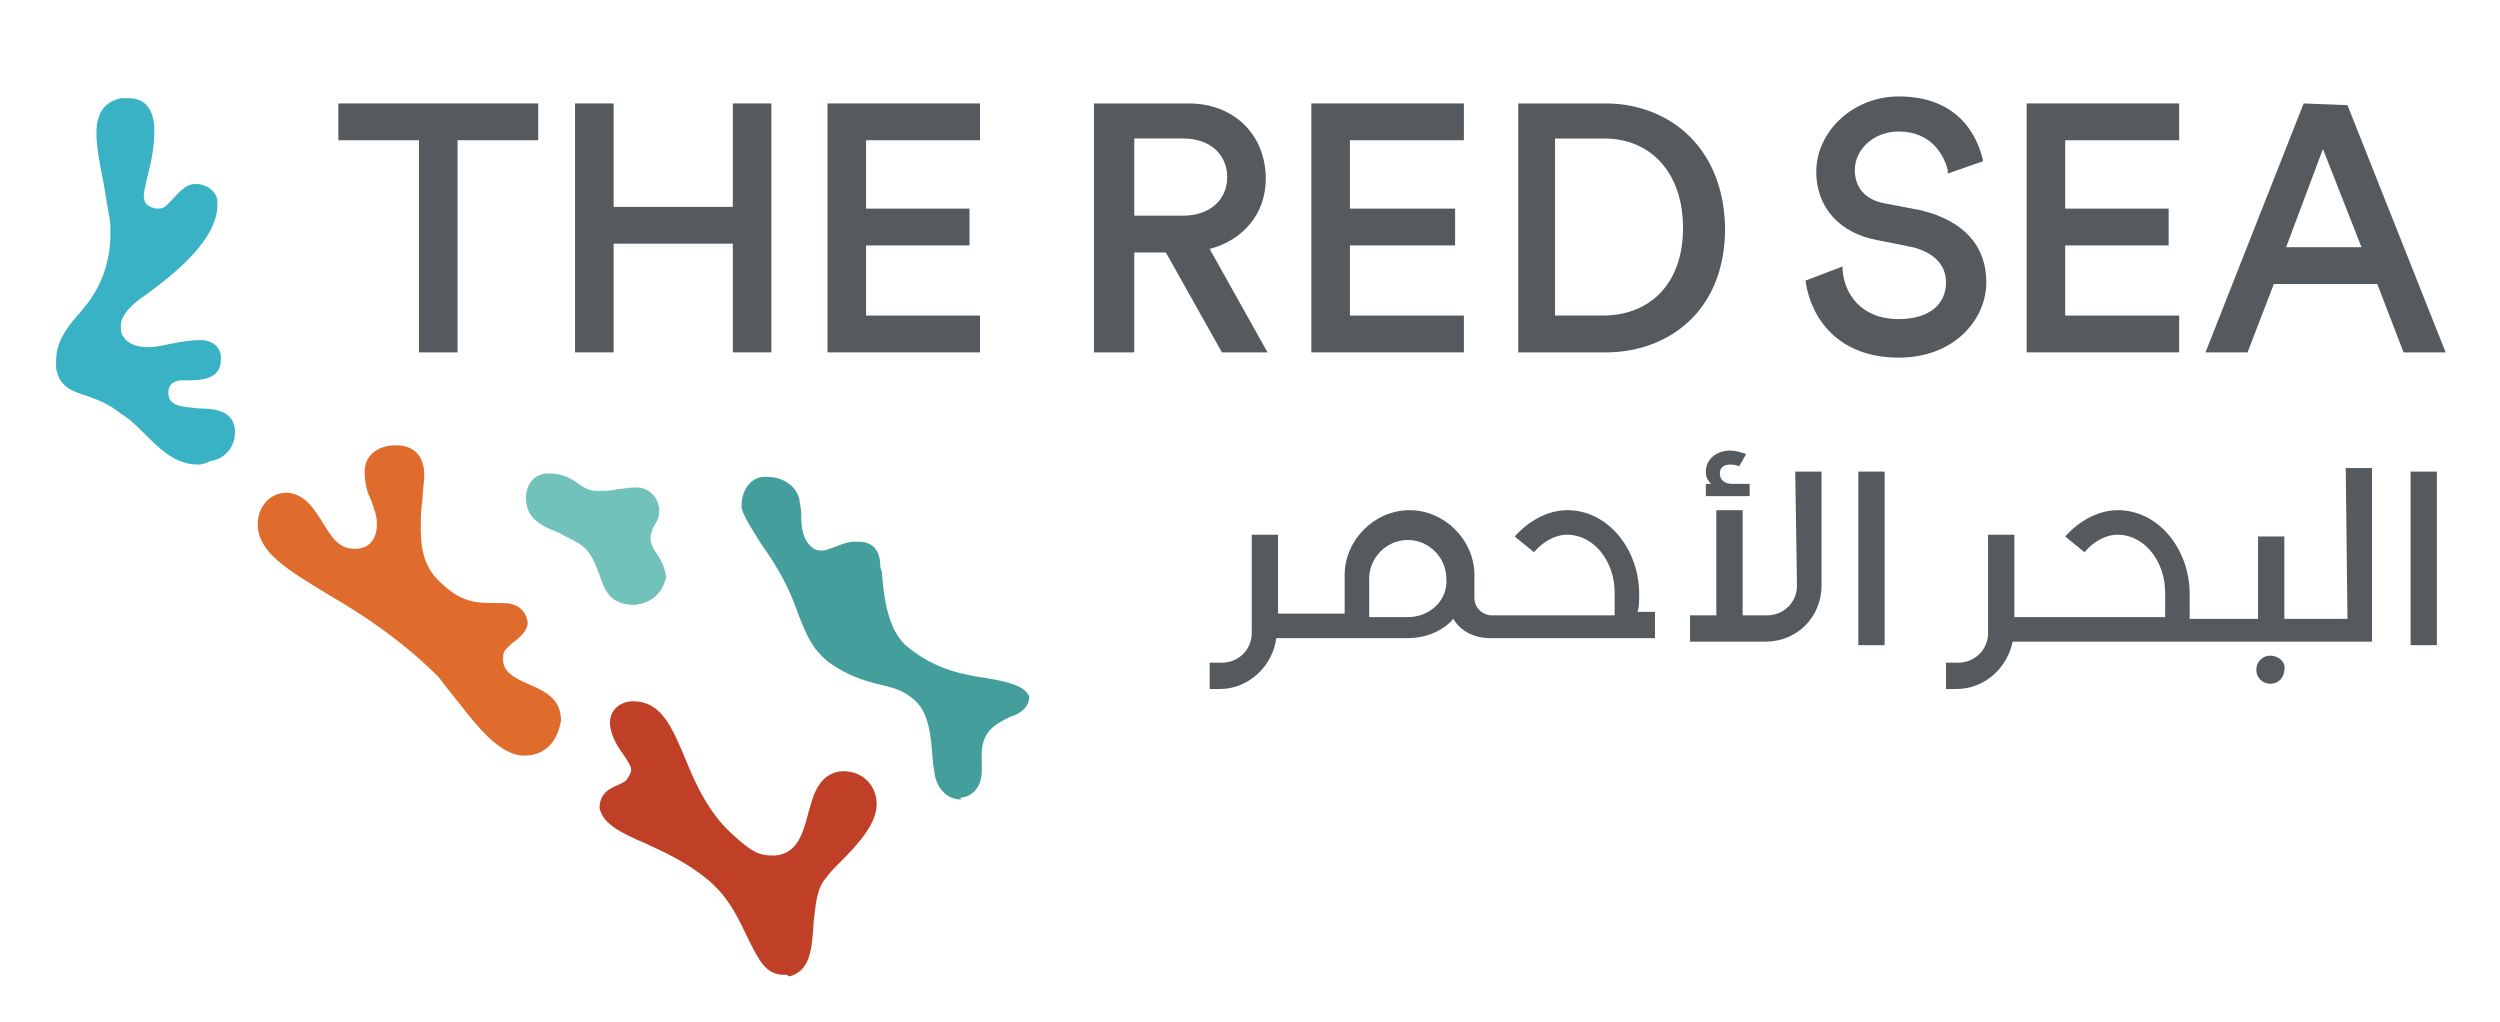
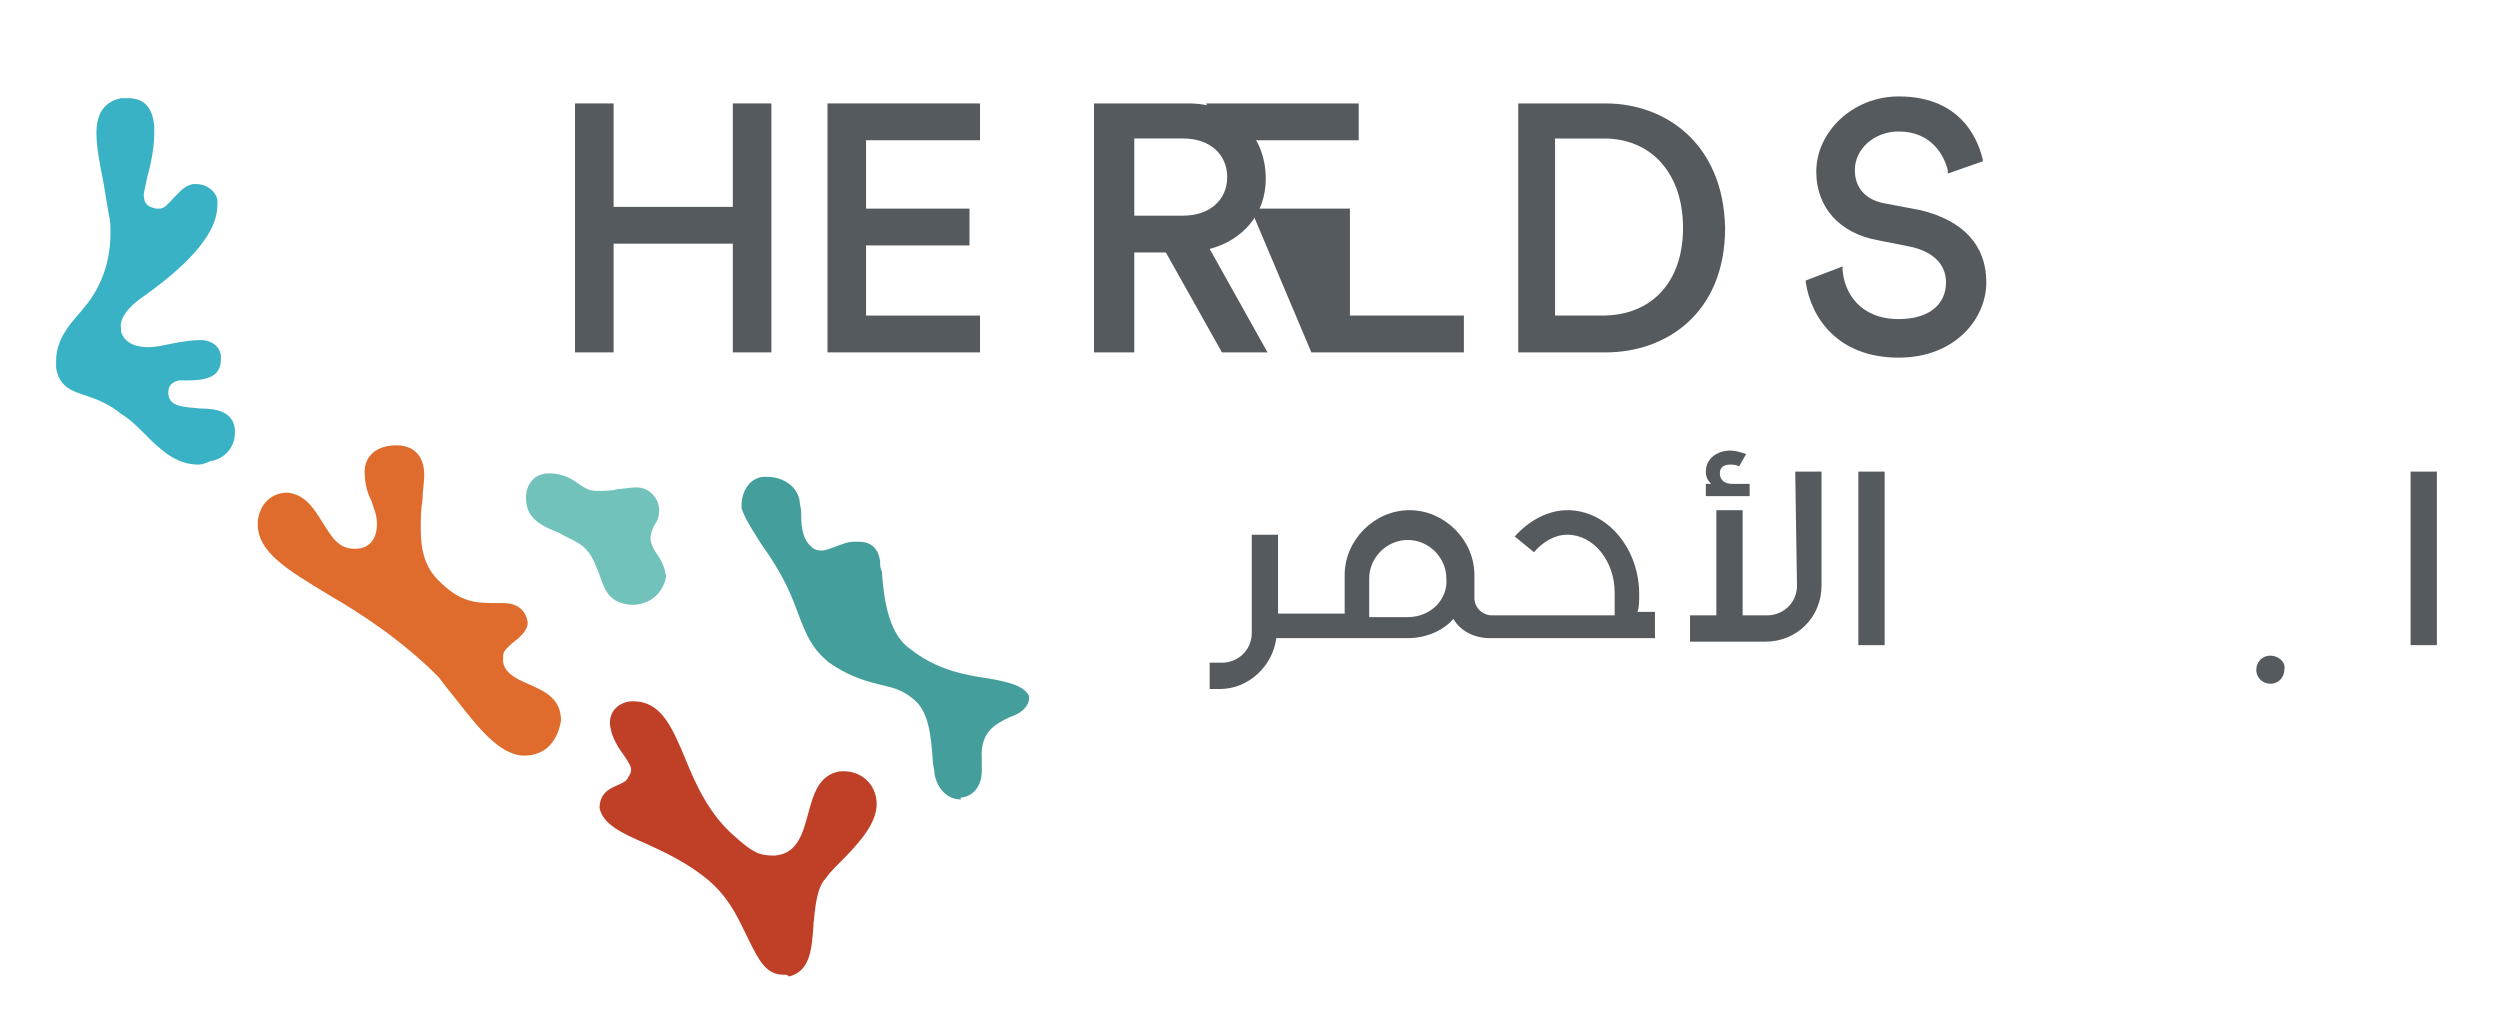
<svg xmlns="http://www.w3.org/2000/svg" enable-background="new 0 0 142.6 58.3" viewBox="0 0 142.6 58.3">
  <path d="m44.8 55.6h-.1c-1 0-1.4-.8-2-2-.5-1-1-2.3-2.3-3.4-1.2-1-2.5-1.6-3.6-2.1-1.4-.6-2.4-1.1-2.6-2 0-.8.5-1.1 1-1.3.2-.1.5-.2.6-.4s.2-.3.2-.5-.2-.5-.4-.8c-.3-.4-.7-1-.8-1.7-.1-.9.6-1.4 1.3-1.4 1.6 0 2.2 1.4 3 3.3.6 1.5 1.4 3.2 2.8 4.4 1 .9 1.4 1.1 2.2 1.1h.1c1.3-.1 1.6-1.3 1.9-2.4s.6-2.2 1.8-2.4c1.1-.1 2 .6 2.1 1.7.1 1.2-1 2.4-2.1 3.5-.3.3-.6.6-.8.9-.5.5-.6 1.6-.7 2.6v.1c-.1 1.4-.2 2.6-1.4 2.9-.1-.1-.1-.1-.2-.1z" fill="#c03f27" />
  <path d="m54.8 45.6c-.9 0-1.4-.8-1.5-1.5 0-.2-.1-.5-.1-.8-.1-1.3-.2-2.8-1.2-3.5-.6-.5-1.2-.6-2-.8s-1.7-.5-2.7-1.2c-1-.8-1.3-1.6-1.7-2.6-.3-.8-.6-1.7-1.4-3-.3-.5-.6-.9-.8-1.2-.5-.8-.9-1.4-1.1-2 0-.1 0-.2 0-.2 0-.7.4-1.5 1.2-1.6h.3c.7 0 1.6.4 1.8 1.3 0 .2.1.5.1.7v.2c0 .7.1 1.4.6 1.8.2.2.4.2.6.2s.4-.1.7-.2.7-.3 1.1-.3h.3c.7 0 1.1.4 1.2 1.1 0 .2 0 .4.1.6.1 1.3.3 3.5 1.6 4.4 1.5 1.2 3.1 1.5 4.5 1.7 1.1.2 2 .4 2.3 1v.2c-.1.5-.5.8-1.1 1-.8.4-1.7.8-1.6 2.4v.5.2c0 .6-.3 1.4-1.2 1.5z" fill="#449f9c" />
  <path d="m36.2 34.5c-1.4 0-1.7-.8-2-1.7-.2-.5-.4-1.1-.8-1.5s-1-.6-1.5-.9c-1-.4-1.9-.8-1.9-2 0-.8.5-1.4 1.3-1.4s1.3.3 1.7.6c.3.2.6.4 1 .4.5 0 .9 0 1.2-.1.3 0 .7-.1 1.1-.1.8 0 1.3.7 1.3 1.3 0 .4-.1.6-.3.9-.1.2-.2.5-.2.7s.1.5.3.8c.3.4.5.8.6 1.4-.2.9-.8 1.5-1.8 1.6z" fill="#71c2ba" />
  <path d="m29.9 43.1c-1.4 0-2.7-1.7-3.8-3.1-.4-.5-.8-1-1.1-1.4-2.1-2.1-4.4-3.6-6.3-4.7-2.3-1.4-4-2.4-4-4 0-.9.6-1.8 1.7-1.8 1 .1 1.5.9 2 1.7s.9 1.5 1.8 1.5h.1c.7 0 1.2-.5 1.2-1.4 0-.6-.2-.9-.3-1.3-.2-.4-.4-.9-.4-1.7 0-.9.7-1.5 1.8-1.5 1 0 1.6.6 1.6 1.7 0 .4-.1.9-.1 1.4-.1.6-.1 1.1-.1 1.7 0 1.3.3 2.2 1 2.9 1.3 1.3 2.1 1.3 3.5 1.3h.2c.8 0 1.3.4 1.4 1.1 0 .5-.5.9-.9 1.2-.2.2-.5.4-.5.7v.1c-.1.8.7 1.2 1.4 1.5.9.4 1.9.8 1.9 2.1-.2 1.2-.9 2-2.1 2z" fill="#df6c2d" />
  <path d="m11.3 26.5c-1.3 0-2.2-.9-3.1-1.8-.4-.4-.8-.8-1.3-1.1-.6-.5-1.3-.8-1.9-1-.9-.3-1.6-.5-1.8-1.6 0-.1 0-.3 0-.4 0-1.2.7-2 1.3-2.7.2-.2.3-.4.5-.6.6-.8 1.3-2.1 1.3-4 0-.4 0-.7-.1-1.1-.1-.6-.2-1.2-.3-1.8-.2-1-.4-2-.4-2.8 0-1.2.5-1.8 1.4-2h.4c.9 0 1.4.5 1.5 1.6v.4c0 .8-.2 1.8-.4 2.5-.1.5-.2.9-.2 1 0 .6.3.7.7.8h.2c.3 0 .5-.3.8-.6s.6-.7 1.1-.8h.2c.6 0 1.1.4 1.2.9v.3c0 1.5-1.4 3.2-4.2 5.2-.9.6-1.4 1.3-1.3 1.8v.2c.2.7.9.9 1.5.9h.1c.4 0 .8-.1 1.3-.2s1.1-.2 1.6-.2h.1c.2 0 1 .1 1.1.9v.2c0 1.1-1 1.2-2 1.2-.2 0-.3 0-.4 0-.4.1-.6.3-.6.7v.1c.1.7.8.7 1.8.8 1 0 1.9.2 2 1.2v.2c0 .8-.6 1.5-1.4 1.6-.4.2-.6.2-.7.2z" fill="#3ab2c5" />
  <g fill="#555a5f">
-     <path d="m19.3 8h4.6v12.1h2.2v-12.1h4.6v-2.1h-11.4z" />
    <path d="m41.8 11.8h-6.8v-5.9h-2.2v14.2h2.2v-6.2h6.8v6.2h2.2v-14.2h-2.2z" />
    <path d="m47.2 20.1h8.7v-2.1h-6.5v-4h5.9v-2.1h-5.9v-3.9h6.5v-2.1h-8.7z" />
    <path d="m72.2 10.2c0-2.5-1.8-4.3-4.4-4.3h-5.4v14.2h2.3v-5.7h1.8l3.2 5.7h2.6l-3.3-5.9c1.9-.5 3.2-2 3.2-4zm-7.5-2.3h2.8c1.5 0 2.5.9 2.5 2.2s-1 2.2-2.5 2.2h-2.8z" />
-     <path d="m74.8 20.1h8.7v-2.1h-6.5v-4h6v-2.1h-6v-3.9h6.5v-2.1h-8.7z" />
+     <path d="m74.8 20.1h8.7v-2.1h-6.5v-4v-2.1h-6v-3.9h6.5v-2.1h-8.7z" />
    <path d="m91.6 5.9h-5v14.2h5c3.4 0 6.8-2.2 6.8-7.1-.1-4.9-3.5-7.1-6.8-7.1zm-2.8 2h2.7c2.7 0 4.5 2 4.5 5.1s-1.8 5-4.6 5h-2.7v-10.1z" />
    <path d="m109.6 12-2.1-.4c-1.1-.2-1.7-.9-1.7-1.9 0-1.2 1.1-2.2 2.5-2.2 1.9 0 2.6 1.4 2.8 2.2v.2l2-.7v-.1c-.2-.8-1-3.6-4.8-3.6-2.6 0-4.7 2-4.7 4.3 0 2 1.3 3.5 3.5 3.9l2 .4c1.2.3 1.9 1 1.9 2 0 1.3-1 2.1-2.7 2.1-2.2 0-3.1-1.5-3.2-2.8v-.2l-2.1.8v.1c.3 2 1.8 4.3 5.3 4.3 3.2 0 5-2.2 5-4.3s-1.3-3.5-3.7-4.1z" />
-     <path d="m115.6 20.1h8.7v-2.1h-6.5v-4h5.9v-2.1h-5.9v-3.9h6.5v-2.1h-8.7z" />
-     <path d="m133.9 6-2.5-.1-5.6 14.2h2.4l1.5-3.9h5.9l1.5 3.9h2.4zm.8 8.1h-4.3l2.1-5.6z" />
    <path d="m102.5 33.4c0 1-.8 1.7-1.7 1.7h-1.4v-6h-1.5v6h-1.5v1.5h4.3c1.8 0 3.2-1.4 3.2-3.2v-6.5h-1.5z" />
    <path d="m93.5 33.9c0-2.6-1.8-4.8-4.1-4.8-1.1 0-2.2.6-3 1.5l1.1.9c.5-.6 1.2-1 1.9-1 1.5 0 2.7 1.5 2.7 3.3v1.3h-7c-.5 0-1-.4-1-1v-1.3c0-2-1.7-3.7-3.7-3.7s-3.7 1.7-3.7 3.7v2.2h-3.8v-4.5h-1.5v5.6c0 1-.8 1.7-1.7 1.7h-.7v1.5h.6c1.6 0 3-1.3 3.2-2.9h7.5c1 0 2-.4 2.6-1.1.4.7 1.2 1.1 2.1 1.1h9.4v-1.5h-1c.1-.2.1-.7.1-1zm-13.2 1.3h-2.2v-2.2c0-1.2 1-2.2 2.2-2.2s2.2 1 2.2 2.2c.1 1.2-.9 2.2-2.2 2.2z" />
    <path d="m129.5 37.4c-.5 0-.8.4-.8.8 0 .5.4.8.8.8.5 0 .8-.4.8-.8.1-.4-.3-.8-.8-.8z" />
    <path d="m99.8 27.6h-1c-.4 0-.7-.2-.7-.6s.3-.5.6-.5c.1 0 .3 0 .5.1l.4-.7c-.3-.1-.6-.2-.9-.2-.8 0-1.4.5-1.4 1.2 0 .3.1.5.3.7h-.3v.7h2.5z" />
    <path d="m107.5 26.9h-1.5v9.9h1.5z" />
    <path d="m139 26.9h-1.5v9.9h1.5z" />
-     <path d="m133.9 35.3h-3.6v-4.7h-1.5v4.7h-3.9c0-.5 0-1.1 0-1.4 0-2.6-1.8-4.8-4.1-4.8-1.1 0-2.2.6-3 1.5l1.1.9c.5-.6 1.2-1 1.9-1 1.5 0 2.7 1.5 2.7 3.3v1.4h-8.6v-4.7h-1.5v5.6c0 1-.8 1.7-1.7 1.7h-.7v1.5h.6c1.6 0 2.9-1.2 3.2-2.7h19.8.7v-9.9h-1.5z" />
  </g>
</svg>